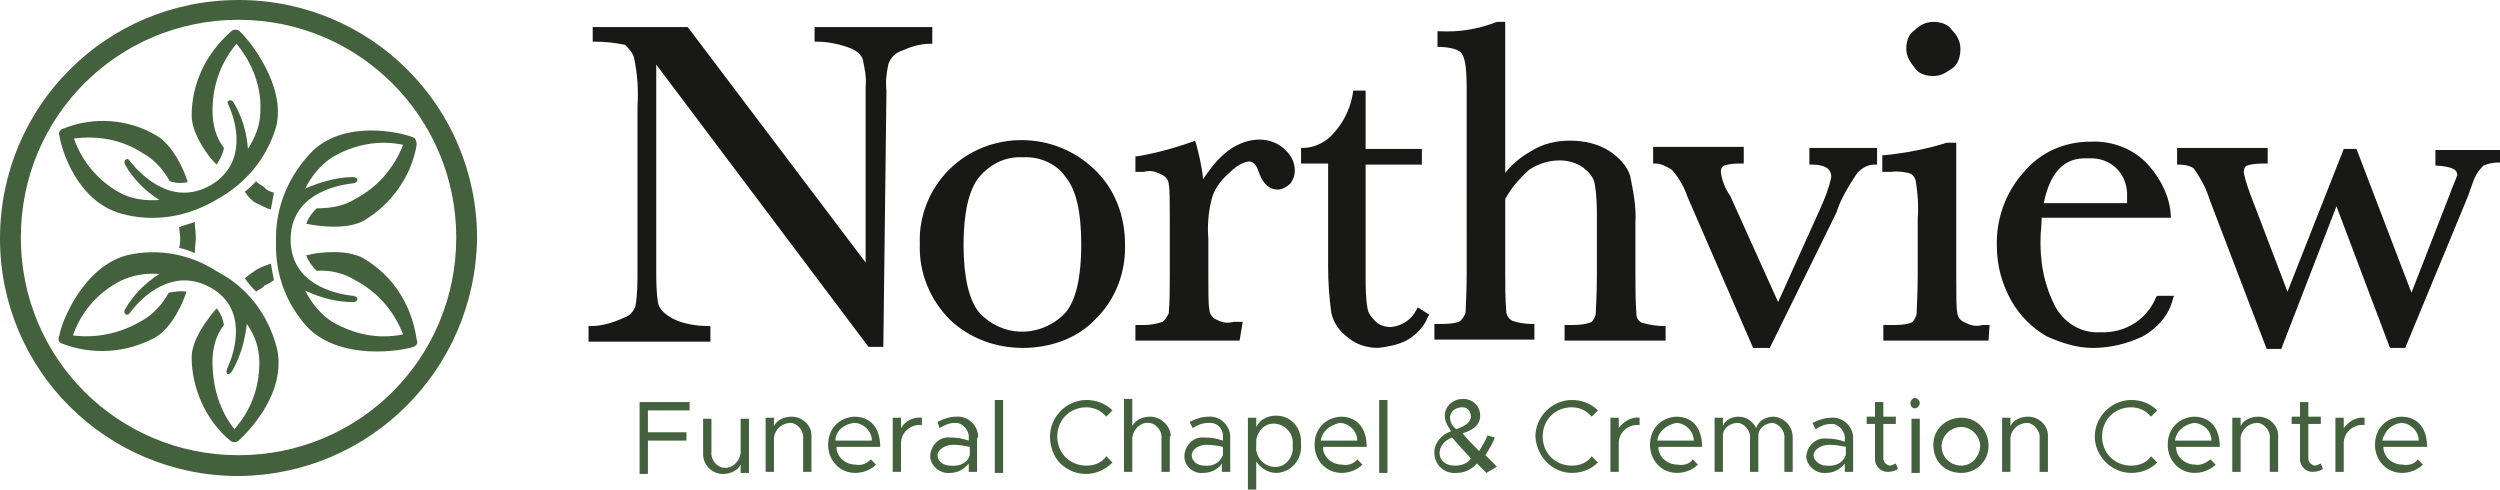
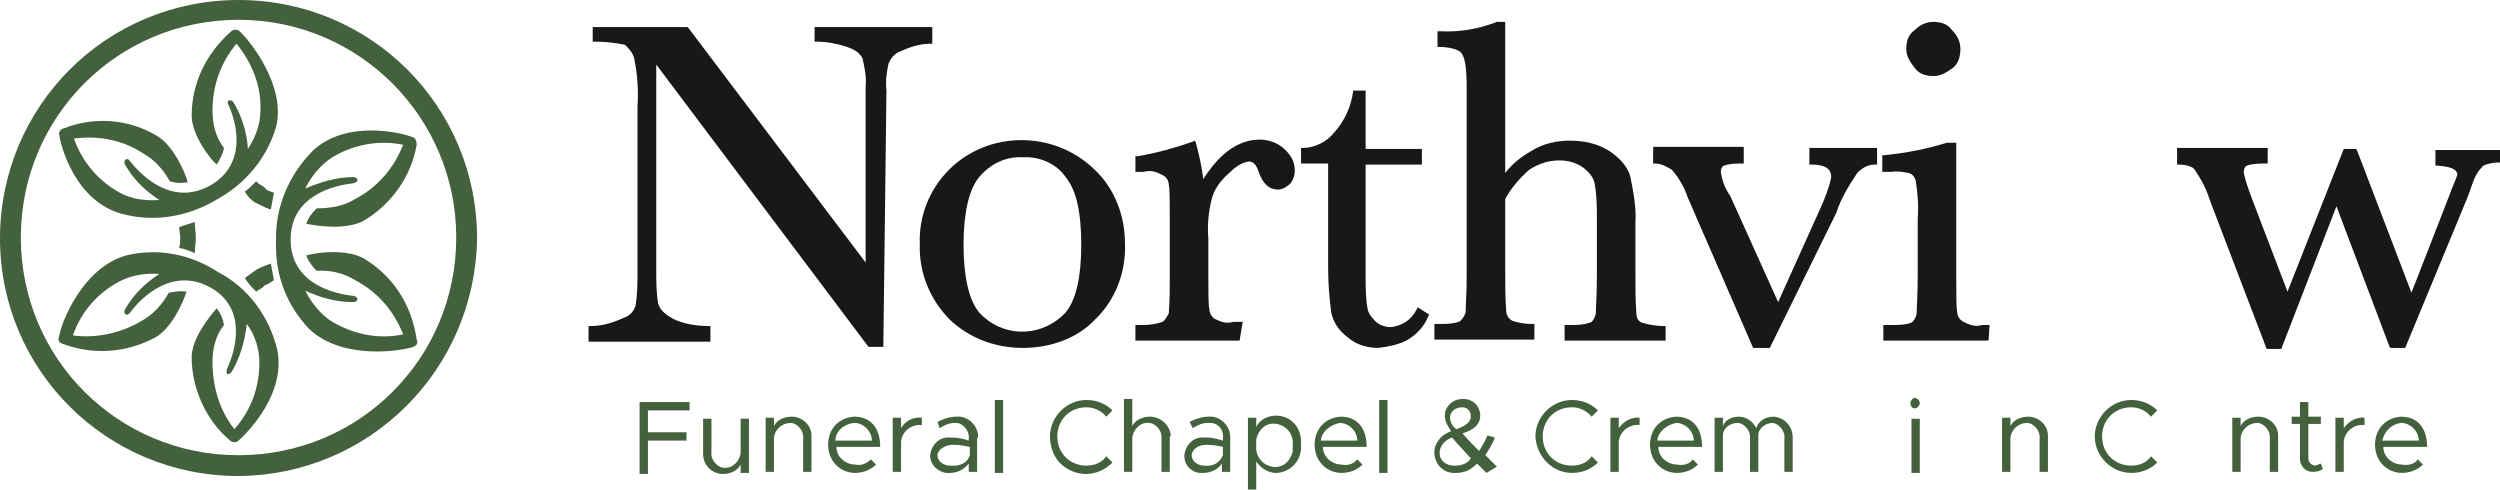
<svg xmlns="http://www.w3.org/2000/svg" version="1.1" id="Layer_1" x="0px" y="0px" viewBox="0 0 240 47" style="enable-background:new 0 0 240 47;" xml:space="preserve">
  <style type="text/css">
	.st0{fill:#181817;}
	.st1{fill:#43613C;}
</style>
  <path class="st0" d="M84.8,33.3h-1.4l-0.1-0.1L63,6.2v19.7c0,1.1,0,2.3,0.2,3.3c0.2,0.6,0.7,1,1.4,1.4c1,0.5,2.3,0.7,3.4,0.7h0.2  v1.5H56.5v-1.5h0.2c1.1,0,2.1-0.3,3.2-0.8c0.6-0.2,0.9-0.6,1.1-1.1c0.2-1.1,0.2-2.3,0.2-3.4V10.2c0.1-1.5,0-3-0.3-4.5  c-0.1-0.6-0.5-1-0.9-1.4c-1-0.2-1.9-0.3-2.9-0.3h-0.2V2.6H66l0.1,0.1l17,22.5V8.3c0.1-0.9-0.1-1.8-0.3-2.7c-0.3-0.6-0.9-0.9-1.5-1.1  c-0.9-0.3-1.9-0.5-2.9-0.5h-0.2V2.6h11.3v1.6h-0.2c-1,0-1.9,0.3-2.8,0.7c-0.6,0.2-1,0.7-1.2,1.2c-0.2,0.9-0.3,1.7-0.2,2.6L84.8,33.3  z" />
  <path class="st0" d="M98.2,33.4c-2.6,0-5.1-0.9-7-2.7c-1.9-1.9-3-4.5-2.9-7.3c-0.1-2.6,0.9-5.2,2.8-7.1c3.8-3.8,10.1-3.8,14,0  c1.9,1.8,2.9,4.4,2.9,7.1c0.1,2.7-0.9,5.4-2.9,7.3C103.4,32.5,100.8,33.4,98.2,33.4z M98.2,15.1C96.6,15,95.1,15.7,94,17  c-1,1.2-1.5,3.5-1.5,6.5s0.5,5.3,1.5,6.5c2.1,2.3,5.6,2.5,8,0.3c0.1-0.1,0.2-0.2,0.3-0.3c1-1.2,1.5-3.4,1.5-6.5  c0-3.2-0.5-5.3-1.5-6.5C101.5,15.8,99.9,15,98.2,15.1z" />
  <path class="st0" d="M119,32.7h-10v-1.5h0.8c0.6,0,1.2-0.1,1.8-0.3c0.3-0.2,0.4-0.5,0.6-0.8c0.1-1.2,0.1-2.5,0.1-3.7v-5.1  c0-1.9,0-3.2-0.1-3.6c0-0.3-0.2-0.7-0.6-0.9c-0.6-0.3-1.1-0.5-1.8-0.3H109V15h0.2c1.8-0.3,3.6-0.8,5.3-1.4l0.2-0.1l0.1,0.2  c0.3,1.1,0.6,2.4,0.7,3.5c0.6-0.9,1.2-1.7,2-2.4c0.9-0.8,2.1-1.4,3.4-1.4c0.9,0,1.8,0.3,2.5,1c0.6,0.6,0.9,1.2,0.9,2  c0,0.5-0.2,0.9-0.4,1.2c-0.3,0.3-0.8,0.6-1.2,0.6c-0.9,0-1.5-0.6-1.9-1.8c-0.3-0.9-0.8-0.9-0.9-0.9c-0.8,0.1-1.5,0.7-2,1.2  c-0.8,0.7-1.4,1.6-1.6,2.5c-0.3,1.2-0.4,2.5-0.3,3.7v3.2c0,1.9,0,3.2,0.1,3.6c0,0.3,0.2,0.7,0.5,0.9c0.6,0.3,1.1,0.5,1.8,0.3h0.9  L119,32.7z" />
  <path class="st0" d="M132.3,33.4c-1,0-2.1-0.3-2.9-1c-0.8-0.6-1.4-1.4-1.6-2.4c-0.2-1.5-0.3-2.9-0.3-4.4v-9.9h-2.6v-1.5h0.2  c1.1,0,2.3-0.6,3-1.5c1-1.1,1.6-2.5,1.8-3.9V8.7h1.2v5.6h5.4v1.5h-5.4v10.6c0,1.1,0,2.3,0.2,3.3c0.1,0.5,0.5,0.9,0.8,1.2  s0.9,0.5,1.4,0.5c1.1-0.1,2-0.7,2.5-1.7l0.1-0.2l1.1,0.7l-0.1,0.2c-0.4,1-1.2,1.8-2.1,2.3C134.2,33.1,133.2,33.3,132.3,33.4z" />
  <path class="st0" d="M160,32.7h-9.8v-1.5h0.7c1.2,0,1.7-0.2,1.9-0.3c0.2-0.2,0.4-0.6,0.4-0.9c0-0.5,0.1-1.6,0.1-3.6v-5.4  c0-1.1,0-2.1-0.2-3.3c-0.1-0.7-0.6-1.2-1.1-1.6c-0.7-0.5-1.5-0.7-2.3-0.7c-1,0-2,0.3-2.9,0.9c-0.9,0.8-1.7,1.7-2.3,2.8v7.1  c0,1.2,0,2.5,0.1,3.7c0,0.3,0.2,0.7,0.6,0.9c0.6,0.2,1.2,0.3,1.9,0.3h0.2v1.5h-9.6v-1.5h0.7c1.2,0,1.7-0.2,1.8-0.3  c0.2-0.2,0.5-0.6,0.5-0.9c0-0.5,0.1-1.6,0.1-3.6V8.4c0-2.1-0.2-2.9-0.5-3.3c-0.2-0.3-1-0.6-2.3-0.6H138V3h0.2  c1.9,0.1,3.7-0.2,5.5-0.9h0.1h0.7v14.5c0.7-0.9,1.6-1.6,2.5-2.1c1.1-0.7,2.4-1,3.7-1c1.4,0,2.7,0.3,3.8,1c0.9,0.6,1.7,1.4,2,2.4  c0.3,1.5,0.6,3,0.5,4.5v5c0,1.2,0,2.5,0.1,3.8c0,0.3,0.2,0.7,0.6,0.8c0.7,0.2,1.4,0.3,2,0.3h0.2v1.4H160z" />
  <path class="st0" d="M169.9,33.4h-1.6L162,18.9c-0.3-0.9-0.8-1.8-1.5-2.6c-0.5-0.3-1-0.6-1.6-0.6h-0.2v-1.6h8.7v1.6h-0.2  c-0.6,0-1.1,0-1.7,0.2c-0.2,0.1-0.3,0.3-0.3,0.6c0.1,0.8,0.4,1.6,0.9,2.3l4.6,10.2l4.1-9.1c0.4-0.9,0.8-1.9,1-2.9  c0-0.5-0.2-1.2-1.9-1.2h-0.2v-1.6h6.5v1.6h-0.2c-0.7,0-1.2,0.3-1.7,0.8c-0.8,1.2-1.6,2.5-2,3.8L169.9,33.4z" />
  <path class="st0" d="M190.9,32.7h-10.1v-1.5h1c1.2,0,1.7-0.2,1.8-0.3c0.2-0.2,0.4-0.6,0.4-0.9c0-0.5,0.1-1.6,0.1-3.6v-5.4  c0.1-1.2,0-2.5-0.2-3.7c-0.1-0.3-0.3-0.6-0.7-0.7c-0.6-0.1-1.1-0.2-1.6-0.1h-0.9v-1.6h0.2c2-0.2,4.1-0.6,6-1.2h0.1h0.8v12.7  c0,1.9,0,3.2,0.1,3.6c0,0.3,0.2,0.7,0.6,0.9c0.6,0.3,1.1,0.5,1.8,0.3h0.7L190.9,32.7z M185.6,7.3c-0.7,0-1.4-0.2-1.8-0.8  c-0.4-0.5-0.8-1.1-0.8-1.8s0.2-1.4,0.8-1.8c0.5-0.5,1.1-0.8,1.8-0.8c0.7,0,1.4,0.2,1.8,0.8c0.5,0.5,0.8,1.1,0.8,1.8  s-0.2,1.4-0.7,1.8C186.8,7,186.3,7.3,185.6,7.3z" />
-   <path class="st0" d="M200.9,33.4c-1.6,0-3-0.5-4.4-1.1c-1.4-0.8-2.6-2-3.4-3.4c-0.9-1.6-1.4-3.4-1.4-5.2c-0.1-2.6,0.8-5.2,2.6-7.2  c1.6-1.9,3.9-2.9,6.4-2.9c2.1-0.1,4.2,0.7,5.6,2.3c1.2,1.4,2,3,2.1,4.8v0.2H196c0,0.8-0.1,1.4-0.1,1.7c-0.1,2.4,0.3,4.8,1.5,7  c0.9,1.5,2.5,2.4,4.2,2.3c2.4,0.1,4.5-1.2,5.4-3.4l0.1-0.1h1.6l-0.1,0.3c-0.4,1.6-1.5,2.8-2.9,3.6C204.2,33,202.6,33.4,200.9,33.4z   M196.2,19.5h8c0-0.2,0-0.5,0-0.6c0.1-1.9-1.2-3.6-3.3-3.7c-0.1,0-0.2,0-0.5,0C198.1,15.1,196.8,16.6,196.2,19.5z" />
  <path class="st0" d="M230.9,33.4h-1.4l-0.1-0.1l-5.1-13.5l-5.3,13.7h-1.4l-5.5-14.4c-0.3-1-0.8-1.9-1.4-2.8  c-0.1-0.2-0.6-0.5-1.6-0.5H209v-1.6h8.7v1.5h-0.2c-0.6,0-1.2,0-1.8,0.2c-0.2,0.1-0.3,0.3-0.3,0.7c0.2,0.9,0.5,1.7,0.8,2.5l3.4,8.9  l5.4-13.7h1.2l0.1,0.2l5.2,13.6l3.7-9.5c0.2-0.6,0.5-1.2,0.7-1.8c0-0.6-0.7-0.8-1.9-0.9h-0.2v-1.5h6.3v1.2h-0.2  c-0.6,0-1,0.1-1.5,0.3c-0.5,0.5-0.8,1-1,1.6l-0.5,1.4L230.9,33.4z" />
  <path class="st1" d="M62.2,39.2v2.3h3.7v0.8h-3.7v3.2h-0.8v-6.9h4.8v0.8h-4.1V39.2z" />
  <path class="st1" d="M71.9,40.2v5.2h-0.8v-0.8c-0.3,0.6-1,0.9-1.7,0.9c-1,0-1.9-0.8-1.9-1.9v-0.1v-3.3h0.8v3.2  c-0.1,0.7,0.5,1.4,1.1,1.5h0.1c0.8,0.1,1.5-0.6,1.6-1.4v-3.3H71.9z" />
  <path class="st1" d="M77.9,42v3.3h-0.8v-3.2c0.1-0.7-0.5-1.4-1.1-1.5h-0.1c-0.8,0-1.5,0.6-1.6,1.4v3.3h-0.8v-5.2h0.8v0.8  c0.3-0.6,1-0.9,1.7-0.9c1,0,1.9,0.8,1.9,1.8C77.9,41.9,77.9,42,77.9,42z" />
  <path class="st1" d="M83.6,44.1l0.5,0.5c-0.6,0.6-1.4,0.8-2,0.8c-1.5,0-2.6-1.2-2.6-2.7s1-2.6,2.5-2.7c1.6,0,2.5,1.1,2.5,2.9h-4.2  c0,1,0.9,1.7,1.8,1.7C82.6,44.7,83.1,44.6,83.6,44.1z M80.2,42.3h3.5c0-0.9-0.8-1.7-1.7-1.7C81,40.7,80.2,41.4,80.2,42.3z" />
  <path class="st1" d="M88.5,40.1v0.7c-1-0.1-1.9,0.6-2,1.6v0.1v2.8h-0.8v-5.2h0.8v1C86.9,40.4,87.7,40,88.5,40.1z" />
  <path class="st1" d="M93.8,42.1v3.2H93v-0.8c-0.5,0.6-1.1,0.9-1.8,0.9c-0.9,0.1-1.8-0.6-1.9-1.5c0-0.1,0-0.1,0-0.2  c0.1-1,0.9-1.8,1.9-1.7c0,0,0,0,0.1,0c0.6,0,1.1,0.1,1.7,0.3v-0.2c0.1-0.7-0.5-1.4-1.1-1.5c-0.1,0-0.2,0-0.2,0c-0.6,0-1,0.2-1.5,0.5  L90,40.5c0.6-0.3,1.2-0.5,1.8-0.5c1-0.1,2,0.7,2.1,1.8C93.9,41.9,93.9,42,93.8,42.1z M93.1,43.7v-0.8c-0.5-0.1-1-0.2-1.6-0.2  c-0.8,0-1.5,0.5-1.5,1c0,0.6,0.6,1,1.2,1C92.2,44.8,92.9,44.4,93.1,43.7z" />
  <path class="st1" d="M95.5,38.4h0.8v7h-0.8V38.4z" />
  <path class="st1" d="M100.8,41.9c0-1.9,1.6-3.5,3.5-3.5c0.9,0,1.8,0.3,2.5,1l-0.6,0.6c-0.5-0.6-1.2-0.9-1.9-0.9  c-1.6,0-2.8,1.2-2.8,2.8s1.2,2.8,2.8,2.8c0.8,0,1.5-0.3,1.9-0.9l0.6,0.6c-1.4,1.4-3.5,1.5-5,0.1C101.1,43.8,100.8,42.8,100.8,41.9z" />
  <path class="st1" d="M112.3,42v3.3h-0.8v-3.2c0.1-0.7-0.5-1.4-1.1-1.5h-0.1c-0.8-0.1-1.5,0.6-1.6,1.4v3.3h-0.8v-7h0.8v2.6  c0.3-0.6,1-0.9,1.7-0.9c1,0,1.9,0.8,2,1.8C112.3,41.9,112.3,42,112.3,42z" />
  <path class="st1" d="M118.1,42.1v3.2h-0.8v-0.8c-0.4,0.6-1.1,0.9-1.8,0.9c-0.9,0.1-1.8-0.6-1.8-1.6v-0.1c0.1-1,0.9-1.8,1.9-1.7  c0,0,0,0,0.1,0c0.6,0,1.1,0.1,1.7,0.3v-0.2c0.1-0.7-0.3-1.4-1.1-1.5c-0.1,0-0.2,0-0.3,0c-0.6,0-1,0.2-1.5,0.5l-0.3-0.6  c0.6-0.3,1.2-0.5,1.8-0.5c1-0.1,2,0.7,2.1,1.8C118.1,41.9,118.1,42,118.1,42.1z M117.4,43.7v-0.8c-0.4-0.1-1-0.2-1.6-0.2  c-0.8,0-1.4,0.5-1.4,1c0,0.6,0.6,1,1.2,1C116.5,44.8,117.1,44.4,117.4,43.7z" />
  <path class="st1" d="M124.9,42.7c0.1,1.4-0.9,2.6-2.3,2.7h-0.1c-0.8,0-1.5-0.5-1.9-1.1V47h-0.8v-6.9h0.8V41c0.3-0.7,1.1-1.1,1.9-1.1  c1.4,0,2.4,1.1,2.4,2.5C124.9,42.6,124.9,42.7,124.9,42.7z M124.1,42.7c0.1-0.9-0.5-1.8-1.5-2c-1-0.2-1.8,0.5-2,1.5  c0,0.2,0,0.3,0,0.6c-0.1,0.9,0.5,1.8,1.5,2c1,0.2,1.8-0.5,2-1.5C124.1,43.1,124.1,42.9,124.1,42.7z" />
  <path class="st1" d="M130.3,44.1l0.5,0.5c-0.6,0.6-1.4,0.8-2,0.8c-1.5,0-2.6-1.2-2.6-2.7s1-2.6,2.5-2.7c1.6,0,2.5,1.1,2.5,2.9h-4.2  c0,1,0.9,1.7,1.8,1.7C129.3,44.7,129.9,44.6,130.3,44.1z M126.8,42.3h3.5c0-0.9-0.8-1.7-1.7-1.7C127.7,40.8,126.9,41.4,126.8,42.3z" />
  <path class="st1" d="M132.4,38.4h0.8v7h-0.8V38.4z" />
  <path class="st1" d="M142.7,45.4l-0.9-0.9c-0.6,0.6-1.2,0.9-2,0.9c-1.1,0.1-2-0.7-2.1-1.8c0-0.1,0-0.1,0-0.2c0-0.9,0.7-1.7,1.6-2  c-0.3-0.5-0.6-0.9-0.6-1.5c0-0.9,0.8-1.6,1.7-1.6c0,0,0,0,0.1,0c0.9,0,1.6,0.7,1.6,1.6s-0.7,1.4-1.7,1.7c0.5,0.6,0.9,1,1.6,1.7  c0.3-0.5,0.6-1,0.8-1.5l0.7,0.2c-0.2,0.6-0.6,1.2-0.9,1.7l1.1,1.1L142.7,45.4z M141.2,44c-0.8-0.9-1.4-1.5-1.8-2  c-0.8,0.3-1.2,0.9-1.2,1.5c0,0.7,0.6,1.2,1.4,1.2c0,0,0,0,0.1,0C140.3,44.7,140.9,44.5,141.2,44z M139.2,40c0,0.5,0.2,0.9,0.6,1.2  c0.9-0.3,1.4-0.7,1.4-1.2c0-0.5-0.3-0.9-0.8-0.9C139.8,39.1,139.3,39.4,139.2,40z" />
  <path class="st1" d="M147.4,41.9c0-1.9,1.6-3.5,3.5-3.5c0.9,0,1.8,0.3,2.5,1l-0.6,0.6c-0.5-0.6-1.2-0.9-1.9-0.9  c-1.6,0-2.8,1.2-2.8,2.8s1.2,2.8,2.8,2.8c0.8,0,1.5-0.3,1.9-0.9l0.6,0.6c-0.7,0.7-1.6,1-2.5,1C149,45.4,147.5,43.8,147.4,41.9z" />
  <path class="st1" d="M157.4,40.1v0.7c-1-0.1-1.9,0.6-2,1.6v0.1v2.8h-0.8v-5.2h0.8v1C155.9,40.4,156.7,40,157.4,40.1z" />
  <path class="st1" d="M162.5,44.1l0.5,0.5c-0.6,0.6-1.4,0.8-2,0.8c-1.5,0-2.6-1.2-2.6-2.7s1-2.6,2.5-2.7c1.6,0,2.5,1.1,2.5,2.9h-4.2  c0,1,0.9,1.7,1.8,1.7C161.5,44.7,162.2,44.6,162.5,44.1z M159.1,42.3h3.5c0-0.9-0.8-1.7-1.7-1.7C160,40.8,159.2,41.4,159.1,42.3z" />
  <path class="st1" d="M172.1,42v3.3h-0.8v-3.2c0.1-0.7-0.5-1.4-1.1-1.5c-0.7,0-1.4,0.5-1.4,1.2V42v3.3H168v-3.2  c0.1-0.7-0.5-1.4-1.1-1.5h-0.1c-0.7,0-1.4,0.5-1.4,1.2V42v3.3h-0.8v-5.2h0.8v0.8c0.2-0.6,0.9-0.9,1.5-0.9c0.8,0,1.4,0.5,1.7,1.1  c0.2-0.7,0.9-1.1,1.7-1.1C171.3,40.1,172.1,40.9,172.1,42z" />
-   <path class="st1" d="M177.9,42.1v3.2h-0.8v-0.8c-0.5,0.6-1.1,0.9-1.8,0.9c-0.9,0.1-1.8-0.6-1.9-1.5v-0.1c0.1-1,0.9-1.8,1.9-1.7  c0,0,0,0,0.1,0c0.6,0,1.1,0.1,1.7,0.3v-0.2c0.1-0.7-0.5-1.4-1.1-1.5c-0.1,0-0.2,0-0.2,0c-0.6,0-1,0.2-1.5,0.5l-0.3-0.6  c0.6-0.3,1.2-0.5,1.8-0.5c1-0.1,2,0.7,2.1,1.8C177.9,41.9,177.9,42,177.9,42.1z M177.2,43.7v-0.8c-0.5-0.1-1-0.2-1.6-0.2  c-0.8,0-1.5,0.5-1.5,1s0.6,1,1.2,1C176.3,44.8,176.9,44.4,177.2,43.7z" />
-   <path class="st1" d="M182.2,45c-0.2,0.2-0.6,0.3-1,0.3c-0.7,0-1.2-0.6-1.2-1.2V44v-3.3h-0.8v-0.7h0.8v-1.4h0.8v1.4h1.2v0.7h-1.2V44  c0,0.3,0.2,0.6,0.6,0.7c0.2,0,0.3-0.1,0.6-0.2L182.2,45z" />
  <path class="st1" d="M183.4,38.7c0-0.2,0.2-0.5,0.4-0.5c0.2,0,0.5,0.2,0.5,0.5c0,0.2-0.2,0.5-0.5,0.5  C183.6,39.2,183.4,39,183.4,38.7z M183.5,40.2h0.8v5.2h-0.8V40.2z" />
-   <path class="st1" d="M185.6,42.7c0-1.5,1.2-2.6,2.7-2.6s2.6,1.2,2.6,2.7s-1.2,2.6-2.6,2.6C186.7,45.4,185.6,44.3,185.6,42.7z   M190.1,42.7c-0.1-1-1-1.8-2-1.7c-1,0.1-1.8,1-1.7,2c0.1,1,0.9,1.7,1.9,1.7C189.3,44.7,190.1,43.8,190.1,42.7z" />
  <path class="st1" d="M196.6,42v3.3h-0.8v-3.2c0.1-0.7-0.5-1.4-1.1-1.5h-0.1c-0.8,0-1.5,0.6-1.6,1.4v3.3h-0.8v-5.2h0.8v0.8  c0.3-0.6,1-0.9,1.7-0.9c1,0,1.9,0.8,1.9,1.8C196.6,41.9,196.6,42,196.6,42z" />
  <path class="st1" d="M201.1,41.9c0-1.9,1.6-3.5,3.5-3.5c0.9,0,1.8,0.3,2.5,1l-0.6,0.6c-0.5-0.6-1.2-0.9-1.9-0.9  c-1.6,0-2.8,1.2-2.8,2.8s1.2,2.8,2.8,2.8c0.8,0,1.5-0.3,1.9-0.9l0.6,0.6c-0.7,0.7-1.6,1-2.5,1C202.7,45.4,201.1,43.8,201.1,41.9z" />
-   <path class="st1" d="M212.2,44.1l0.5,0.5c-0.6,0.6-1.4,0.8-2,0.8c-1.5,0-2.6-1.2-2.6-2.7s1-2.6,2.5-2.7c1.6,0,2.5,1.1,2.5,2.9h-4.2  c0,1,0.9,1.7,1.8,1.7C211.2,44.7,211.7,44.5,212.2,44.1z M208.8,42.3h3.5c0-0.9-0.7-1.6-1.6-1.7C209.7,40.7,208.9,41.4,208.8,42.3z" />
  <path class="st1" d="M218.7,42v3.3h-0.8v-3.2c0.1-0.7-0.5-1.4-1.1-1.5h-0.1c-0.8,0-1.5,0.6-1.6,1.4v3.3h-0.8v-5.2h0.8v0.8  c0.3-0.6,1-0.9,1.7-0.9c1,0,1.9,0.8,1.9,1.8C218.7,41.9,218.7,42,218.7,42z" />
  <path class="st1" d="M223,45c-0.2,0.2-0.6,0.3-1,0.3c-0.7,0-1.2-0.6-1.2-1.2V44v-3.3H220v-0.7h0.8v-1.4h0.8v1.4h1.2v0.7h-1.2V44  c0,0.3,0.2,0.6,0.6,0.7c0.2,0,0.3-0.1,0.6-0.2L223,45z" />
  <path class="st1" d="M227,40.1v0.7c-1-0.1-1.9,0.6-2,1.6v0.1v2.8h-0.8v-5.2h0.8v1C225.5,40.4,226.3,40,227,40.1z" />
  <path class="st1" d="M232.1,44.1l0.5,0.5c-0.6,0.6-1.4,0.8-2,0.8c-1.5,0-2.6-1.2-2.6-2.7s1-2.6,2.5-2.7c1.6,0,2.5,1.1,2.5,2.9h-4.2  c0,1,0.9,1.7,1.8,1.7C231.1,44.7,231.8,44.6,232.1,44.1z M228.7,42.3h3.5c0-0.9-0.8-1.7-1.7-1.7C229.6,40.7,228.9,41.4,228.7,42.3z" />
  <path class="st1" d="M22.9,45.7C10.2,45.7,0,35.5,0,22.9C0,10.2,10.2,0,22.9,0s22.9,10.2,22.9,22.9C45.6,35.5,35.5,45.6,22.9,45.7z   M22.9,1.9c-11.6,0-20.9,9.3-20.9,20.9c0,11.6,9.3,20.9,20.9,20.9s20.9-9.3,20.9-20.9C43.8,11.3,34.5,1.9,22.9,1.9z" />
  <path class="st1" d="M24.6,28c0.2-0.2,0.6-0.3,0.8-0.6c0.3-0.1,0.6-0.3,0.9-0.5c-0.1-0.6-0.2-1-0.3-1.6c-0.5,0.2-0.9,0.3-1.4,0.6  c-0.3,0.2-0.7,0.5-1.1,0.8C23.9,27.3,24.2,27.6,24.6,28z" />
  <path class="st1" d="M18.8,22.8c0-0.5-0.1-1-0.1-1.5c-0.5,0.2-1,0.3-1.5,0.5c0,0.3,0.1,0.7,0.1,1c0,0.3,0,0.6-0.1,1  c0.6,0.1,1,0.3,1.5,0.5C18.7,23.8,18.8,23.3,18.8,22.8z" />
  <path class="st1" d="M24.6,19.5c0.5,0.2,0.9,0.5,1.4,0.6c0.1-0.6,0.2-1,0.3-1.6c-0.3-0.1-0.7-0.2-0.9-0.5c-0.2-0.2-0.6-0.3-0.8-0.6  c-0.3,0.3-0.8,0.8-1.1,1C23.8,18.9,24.2,19.3,24.6,19.5z" />
  <path class="st1" d="M34.9,24.8c-1.6-0.9-4.4-0.6-5.4-0.3h-0.1c0.2,0.6,0.6,1.1,1,1.5c1.2-0.1,2.6,0.2,3.7,0.9  c2.1,1.1,3.7,2.9,4.6,5.2c-2.4,0.5-4.7,0-6.8-1.2c-1.1-0.7-2-1.8-2.6-3c1.5,0.7,3,1.1,4.6,1.1c0.5,0,0.6-0.5,0-0.6  c-1.9-0.2-6-1.2-6-5.4c0-4.2,4.1-5.2,6-5.4c0.6-0.1,0.5-0.6,0-0.6c-1.6,0-3.2,0.5-4.6,1.1c0.6-1.2,1.5-2.3,2.6-3  c2-1.2,4.4-1.7,6.8-1.2c-0.9,2.3-2.5,4.1-4.6,5.2c-1.1,0.7-2.4,0.9-3.7,0.9c-0.5,0.5-0.8,0.9-1,1.5h0.1c1,0.2,3.7,0.6,5.4-0.3  c2.7-1.6,4.6-4.3,5.1-7.3c0-0.3-0.1-0.6-0.3-0.7c-1.2-0.5-6.4-1.7-9.6,1.2c-2.4,2.4-3.7,5.5-3.6,8.8c-0.1,3.2,1,6.1,3.2,8.4  c3.2,3,8.8,2.1,10,1.7c0.2-0.1,0.5-0.3,0.3-0.7C39.5,29.1,37.6,26.4,34.9,24.8z" />
  <path class="st1" d="M18.4,11.1c0,1.8,1.7,4.1,2.4,4.7c0.3-0.5,0.6-1,0.7-1.6c-0.8-1-1.1-2.3-1.1-3.6c0-2.4,0.8-4.6,2.3-6.4  c1.5,1.8,2.4,4.1,2.3,6.4c0,1.4-0.5,2.6-1.2,3.7c-0.1-1.6-0.6-3.2-1.4-4.5c-0.2-0.3-0.7-0.2-0.5,0.2c0.8,1.7,1.9,5.7-1.7,7.8  c-3.6,2-6.5-0.8-7.7-2.3c-0.3-0.5-0.7-0.1-0.5,0.3c0.8,1.4,1.9,2.5,3.3,3.4c-1.4,0.1-2.7-0.1-3.8-0.7c-2-1.1-3.6-2.9-4.4-5.2  c2.3-0.3,4.6,0.1,6.6,1.4c1.1,0.6,2,1.6,2.6,2.7c0.6,0.2,1.1,0.2,1.7,0.1v-0.1c-0.3-1-1.4-3.5-3-4.4c-2.7-1.6-6-1.8-8.8-0.7  c-0.5,0.1-0.6,0.5-0.5,0.7c0.2,1.4,1.7,6.3,5.9,7.5c3.2,0.9,6.5,0.3,9.3-1.4c2.7-1.5,4.7-3.9,5.6-6.9C27.5,8.3,24,3.9,23,3  c-0.2-0.2-0.6-0.2-0.8,0C19.7,5.2,18.4,8.1,18.4,11.1z" />
  <path class="st1" d="M14.9,32.4c1.6-0.9,2.7-3.4,3-4.4c-0.6-0.1-1.1,0-1.7,0.1c-0.6,1.1-1.5,2.1-2.6,2.7c-2,1.2-4.4,1.7-6.6,1.4  c0.8-2.3,2.4-4.1,4.5-5.2c1.2-0.6,2.5-0.8,3.8-0.7c-1.4,0.9-2.5,2-3.3,3.4c-0.2,0.3,0.1,0.8,0.5,0.3c1.1-1.5,4.1-4.4,7.7-2.4  c3.6,2,2.4,6.1,1.6,7.8c-0.2,0.6,0.2,0.7,0.5,0.2c0.8-1.4,1.2-2.9,1.4-4.5c0.8,1.1,1.2,2.4,1.2,3.7c0,2.4-0.8,4.6-2.4,6.4  c-1.5-1.9-2.1-4.2-2.1-6.5c0-1.2,0.3-2.5,1.1-3.5c-0.1-0.6-0.3-1.1-0.7-1.6c-0.7,0.8-2.4,2.9-2.4,4.7c0,3,1.4,6.1,3.7,8  c0.2,0.2,0.6,0.2,0.8,0c1-0.9,4.6-4.6,3.7-8.8c-0.8-3.2-2.8-5.9-5.7-7.4c-2.6-1.7-5.7-2.3-8.7-1.6c-4.2,1.1-6.3,6.4-6.5,7.7  C5.5,32.7,5.7,32.9,6,33C8.9,34.1,12.1,33.9,14.9,32.4z" />
</svg>